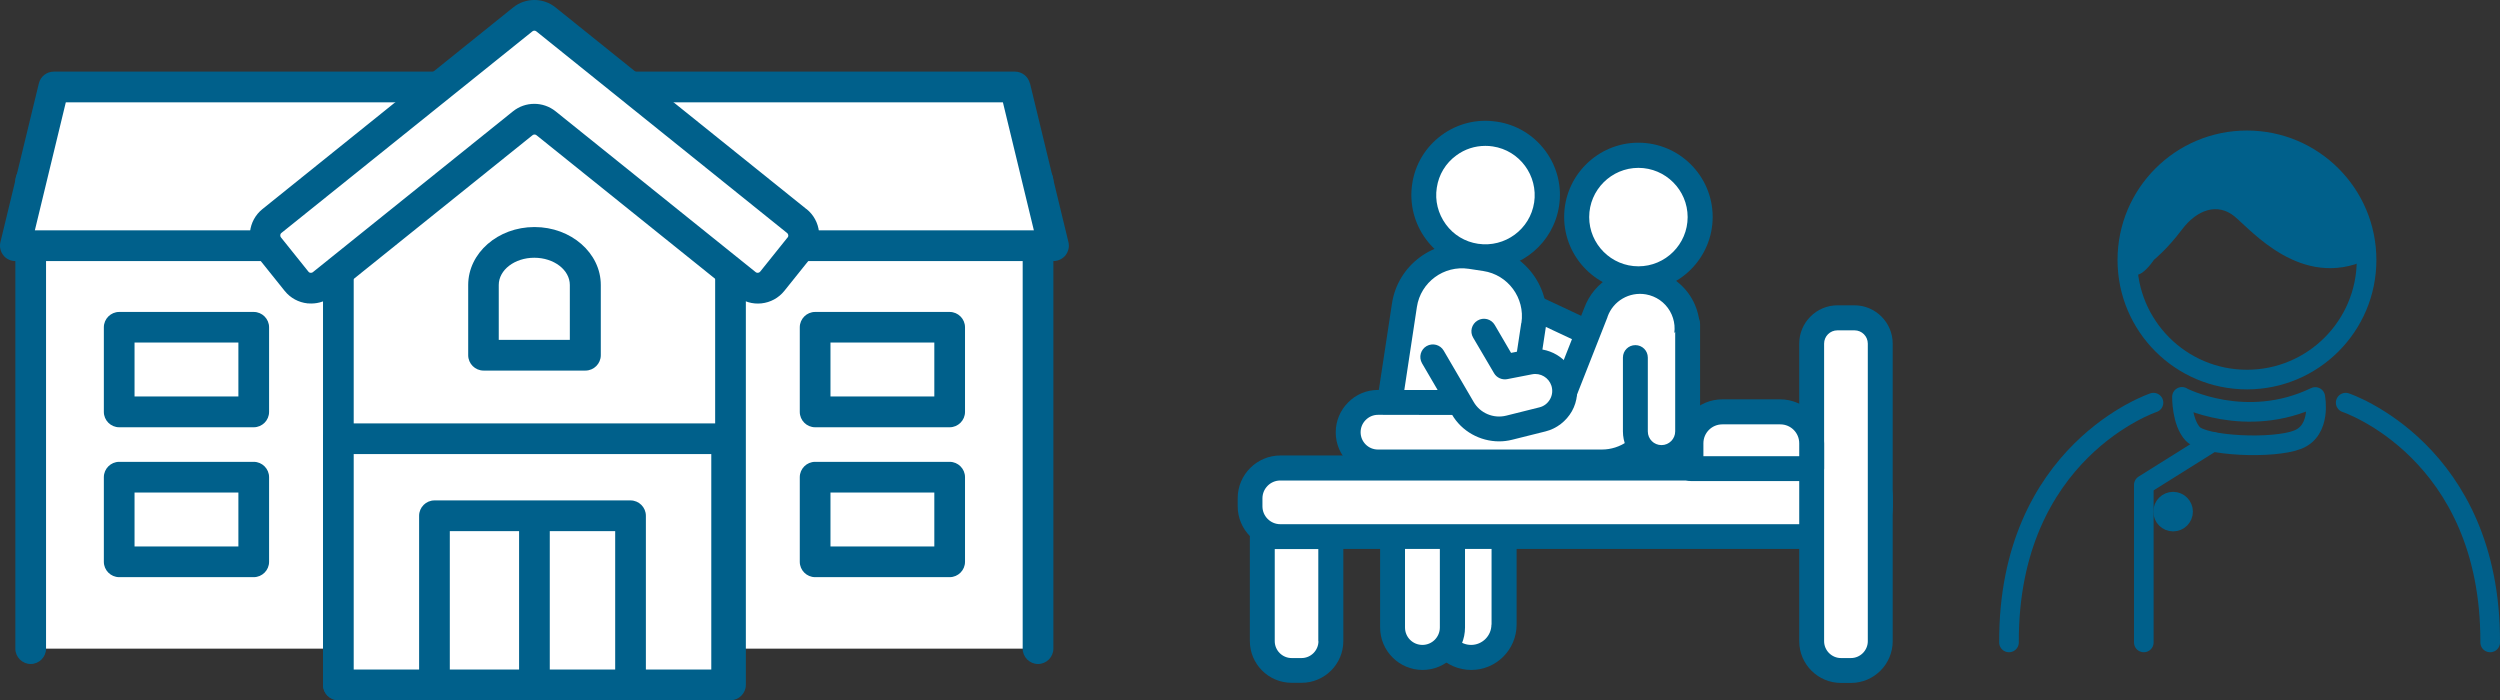
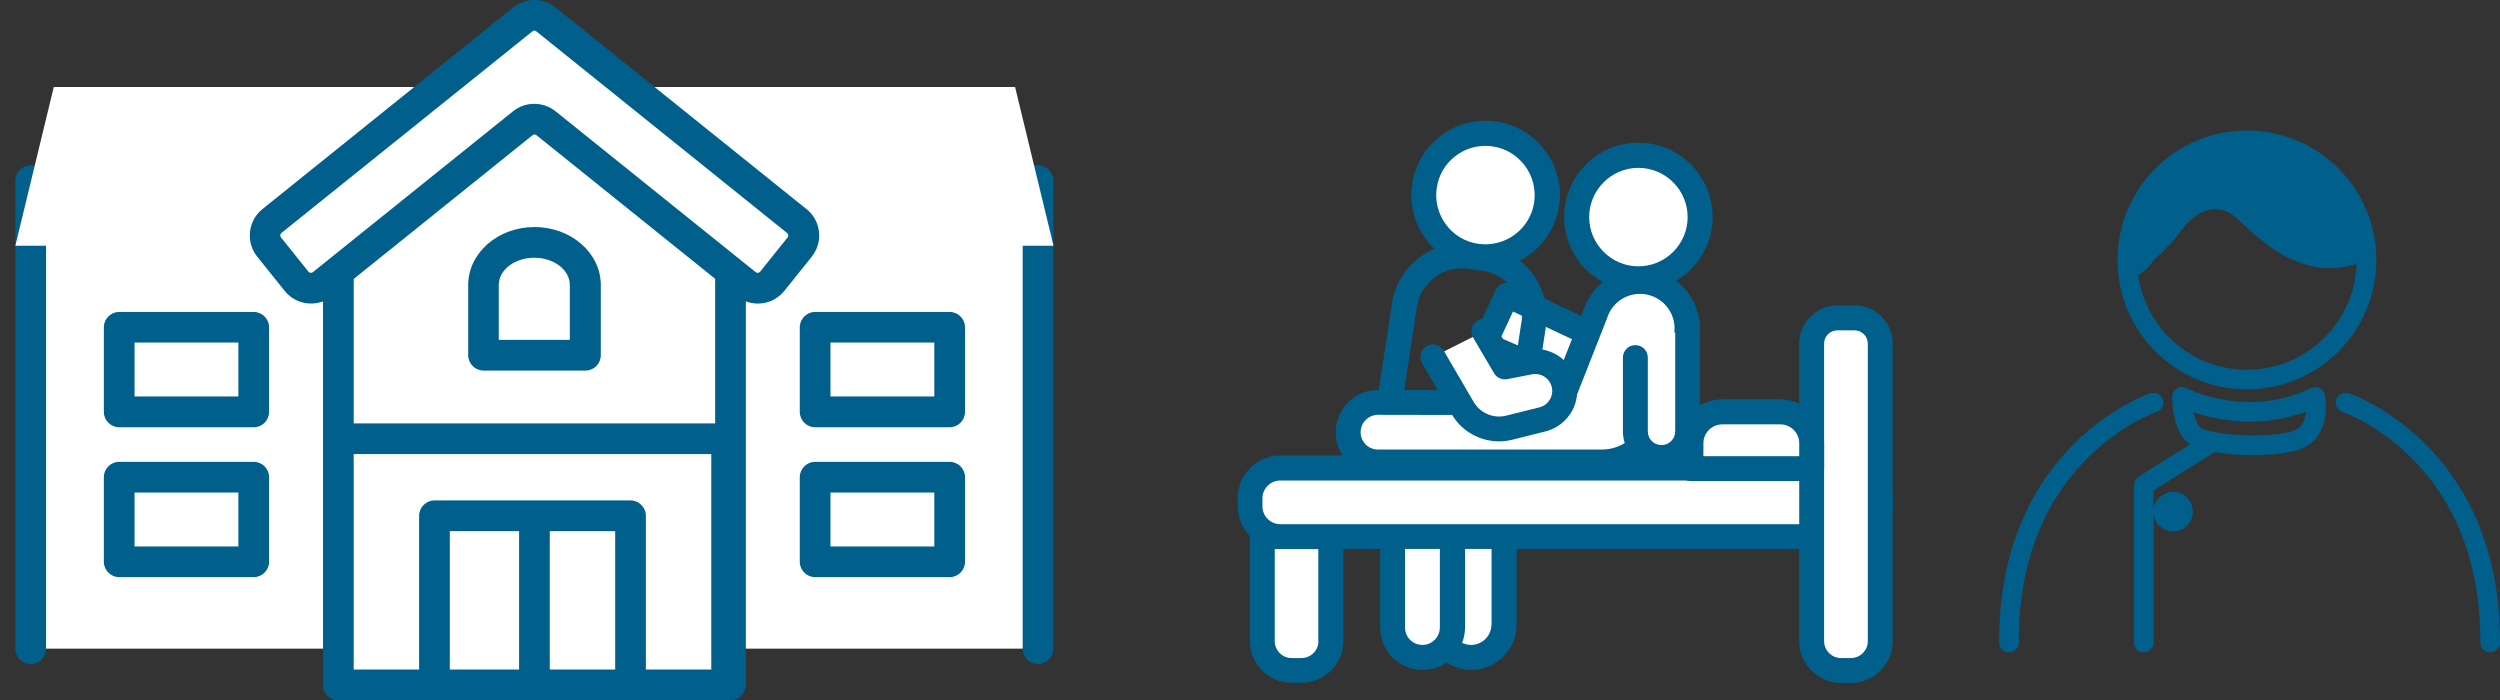
<svg xmlns="http://www.w3.org/2000/svg" id="_レイヤー_2" viewBox="0 0 180.8 50.63">
  <rect x="0" y="0" width="180.8" height="50.63" fill="#333333" stroke="none" />
  <defs>
    <style>.cls-1{stroke-linecap:round;stroke-linejoin:round;}.cls-1,.cls-2{fill:none;stroke:#00608b;stroke-width:1.42px;}.cls-3{fill:#fff;}.cls-4{fill:#00608b;}.cls-2{stroke-miterlimit:10;}</style>
  </defs>
  <g id="_レイヤー_1-2">
    <path class="cls-3" d="M104.02,45.17c0,1.31,1.06,2.38,2.38,2.38s2.38-1.06,2.38-2.38v-13.72h-4.75v13.72Z" />
    <path class="cls-4" d="M108.77,30.55h-4.75c-.5,0-.9.4-.9.9v13.72c0,1.81,1.47,3.28,3.28,3.28s3.28-1.47,3.28-3.28v-13.72c0-.5-.4-.9-.9-.9ZM107.86,45.17c0,.81-.66,1.47-1.47,1.47s-1.47-.66-1.47-1.47v-12.81h2.95v12.81Z" />
    <path class="cls-3" d="M100.71,45.38c0,1.19.97,2.16,2.16,2.16s2.16-.97,2.16-2.16v-13.93h-4.32v13.93Z" />
    <path class="cls-4" d="M105.03,30.55h-4.32c-.5,0-.9.4-.9.9v13.93c0,1.69,1.38,3.07,3.07,3.07s3.07-1.38,3.07-3.07v-13.93c0-.5-.4-.9-.9-.9ZM104.13,45.38c0,.69-.56,1.26-1.26,1.26s-1.26-.56-1.26-1.26v-13.03h2.52v13.03Z" />
    <polygon class="cls-3" points="107.32 24.9 117.43 29.3 118.8 25.93 108.99 21.33 107.32 24.9" />
    <path class="cls-4" d="M119.19,25.11l-9.81-4.6c-.22-.1-.47-.11-.69-.03-.23.08-.41.25-.51.47l-1.67,3.57c-.1.22-.11.47-.03.7.09.23.26.41.48.51l10.11,4.4c.11.05.24.08.36.08.12,0,.23-.02.34-.07.23-.09.4-.27.5-.5l1.37-3.37c.18-.45-.02-.95-.45-1.16ZM116.94,28.1l-8.41-3.66.89-1.91,8.22,3.85-.7,1.72Z" />
-     <path class="cls-3" d="M107.39,18.71l-1.05-.16c-2.29-.35-4.43,1.23-4.78,3.52l-1.57,10.33,9.34,1.42,1.57-10.33c.35-2.29-1.23-4.43-3.52-4.78Z" />
    <path class="cls-4" d="M107.53,17.82l-1.05-.16c-2.78-.42-5.38,1.5-5.81,4.27l-1.57,10.33c-.04.24.02.48.17.67.14.19.36.32.59.36l9.34,1.42s.09.01.14.01c.44,0,.82-.32.89-.77l1.57-10.33c.42-2.78-1.5-5.38-4.27-5.81ZM110.02,23.35l-1.43,9.44-7.55-1.15,1.43-9.44c.27-1.79,1.95-3.03,3.75-2.76l1.05.16c1.79.27,3.03,1.95,2.76,3.75Z" />
    <path class="cls-3" d="M91.29,46.37c0,1.17.95,2.12,2.12,2.12h.72c1.17,0,2.12-.95,2.12-2.12v-7.56h-4.96v7.56Z" />
    <path class="cls-4" d="M96.25,37.9h-4.96c-.5,0-.9.4-.9.9v7.56c0,1.67,1.36,3.02,3.02,3.02h.72c1.67,0,3.02-1.36,3.02-3.02v-7.56c0-.5-.4-.9-.9-.9ZM95.35,46.37c0,.67-.55,1.22-1.22,1.22h-.72c-.67,0-1.22-.55-1.22-1.22v-6.66h3.15v6.66Z" />
    <rect class="cls-3" x="90.4" y="33.85" width="45.58" height="4.96" rx="2.19" ry="2.19" />
    <path class="cls-4" d="M133.8,32.94h-41.2c-1.71,0-3.09,1.39-3.09,3.09v.58c0,1.71,1.39,3.09,3.09,3.09h41.2c1.71,0,3.09-1.39,3.09-3.09v-.58c0-1.71-1.39-3.09-3.09-3.09ZM135.08,36.62c0,.71-.58,1.29-1.29,1.29h-41.2c-.71,0-1.29-.58-1.29-1.29v-.58c0-.71.58-1.29,1.29-1.29h41.2c.71,0,1.29.58,1.29,1.29v.58Z" />
    <path class="cls-3" d="M134.13,22.98h-1.24c-1.03,0-1.86.83-1.86,1.86v21.52c0,1.17.95,2.12,2.12,2.12h.72c1.17,0,2.12-.95,2.12-2.12v-21.52c0-1.03-.83-1.86-1.86-1.86Z" />
    <path class="cls-4" d="M134.13,22.08h-1.24c-1.52,0-2.77,1.24-2.77,2.77v21.52c0,1.67,1.36,3.02,3.02,3.02h.72c1.67,0,3.02-1.36,3.02-3.02v-21.52c0-1.52-1.24-2.77-2.77-2.77ZM135.08,46.37c0,.67-.55,1.22-1.22,1.22h-.72c-.67,0-1.22-.55-1.22-1.22v-21.52c0-.53.43-.96.96-.96h1.24c.53,0,.96.43.96.96v21.52Z" />
    <path class="cls-3" d="M128.75,29.79h-4.19c-1.26,0-2.27,1.02-2.27,2.27v1.83h8.74v-1.83c0-1.26-1.02-2.27-2.27-2.27Z" />
    <path class="cls-4" d="M128.75,28.88h-4.19c-1.75,0-3.18,1.43-3.18,3.18v1.83c0,.5.4.9.9.9h8.74c.5,0,.9-.4.9-.9v-1.83c0-1.75-1.43-3.18-3.18-3.18ZM130.12,32.99h-6.93v-.93c0-.76.61-1.37,1.37-1.37h4.19c.76,0,1.37.61,1.37,1.37v.93Z" />
    <path class="cls-3" d="M108.1,9.69c-2.44-.37-4.72,1.31-5.09,3.74-.37,2.44,1.31,4.72,3.74,5.09,2.44.37,4.72-1.31,5.09-3.74.37-2.44-1.31-4.72-3.74-5.09Z" />
    <path class="cls-4" d="M108.24,8.8c-1.42-.22-2.83.13-3.99.98-1.15.85-1.91,2.1-2.12,3.52-.44,2.93,1.57,5.67,4.5,6.11.27.04.54.06.81.06,2.61,0,4.9-1.91,5.31-4.56.22-1.42-.13-2.83-.98-3.99-.85-1.15-2.1-1.91-3.52-2.12ZM110.95,14.64c-.29,1.94-2.11,3.28-4.06,2.99-.94-.14-1.77-.64-2.33-1.41-.56-.77-.8-1.71-.65-2.65.14-.94.64-1.77,1.41-2.33.62-.46,1.35-.69,2.1-.69.18,0,.36.01.54.04,1.94.29,3.28,2.11,2.99,4.06ZM111.85,14.78h0,0Z" />
    <path class="cls-3" d="M119.2,20.4c-1.63-.28-3.22.64-3.78,2.2l-2.57,6.53h-2.36l-10.83-.02c-1.19,0-2.16.97-2.16,2.16h0c0,1.19.97,2.16,2.16,2.16h16.2c1.73,0,3.27-1.08,3.86-2.71l2.1-5.8c.72-1.99-.53-4.15-2.62-4.51Z" />
    <path class="cls-4" d="M119.35,19.51c-2.06-.36-4.06.81-4.78,2.77l-2.34,5.94-12.57-.02h0c-.82,0-1.59.32-2.16.9-.58.58-.9,1.35-.9,2.17,0,1.69,1.37,3.06,3.06,3.06h16.2c2.1,0,4-1.33,4.71-3.31l2.1-5.8c.43-1.2.32-2.52-.32-3.63-.64-1.1-1.73-1.86-2.99-2.08ZM115.42,22.6h0,0ZM120.96,24.6l-2.1,5.8c-.46,1.26-1.67,2.11-3.01,2.11h-16.2c-.69,0-1.25-.56-1.25-1.25,0-.34.13-.65.37-.89.24-.24.55-.37.89-.37h0l10.83.02h2.36c.37,0,.7-.23.84-.57l2.57-6.53s0-.02,0-.02c.41-1.14,1.58-1.82,2.78-1.61.73.13,1.36.57,1.73,1.21.37.64.44,1.41.19,2.1Z" />
    <path class="cls-3" d="M113.06,27.63c-.33-1.03-1.37-1.65-2.43-1.45l-1.8.35-1.51-2.57-3.69,1.86,2.16,3.7c.68,1.17,2.05,1.75,3.36,1.42l2.4-.6c1.19-.3,1.88-1.54,1.51-2.71h0Z" />
    <path class="cls-4" d="M110.45,25.29l-1.17.23-1.18-2.02c-.25-.43-.81-.58-1.24-.32-.43.25-.58.81-.32,1.24l1.51,2.57c.19.33.58.5.95.43l1.8-.35c.61-.12,1.21.24,1.4.83.1.33.07.67-.1.97-.17.3-.44.51-.77.59l-2.4.6c-.92.23-1.89-.18-2.36-1l-2.16-3.7c-.25-.43-.8-.58-1.24-.33-.43.25-.58.8-.33,1.24l2.16,3.7c.71,1.23,2.04,1.95,3.42,1.95.32,0,.63-.04.95-.12l2.4-.6c.81-.2,1.5-.74,1.91-1.46.41-.73.49-1.6.24-2.39-.46-1.47-1.95-2.35-3.47-2.06Z" />
    <path class="cls-3" d="M118.49,11.23c-2.47,0-4.47,2-4.47,4.47s2,4.47,4.47,4.47,4.47-2,4.47-4.47-2-4.47-4.47-4.47Z" />
    <path class="cls-4" d="M118.49,10.32c-2.96,0-5.37,2.41-5.37,5.37s2.41,5.37,5.37,5.37,5.37-2.41,5.37-5.37-2.41-5.37-5.37-5.37ZM118.49,19.26c-1.96,0-3.56-1.6-3.56-3.56s1.6-3.56,3.56-3.56,3.56,1.6,3.56,3.56-1.6,3.56-3.56,3.56Z" />
    <path class="cls-3" d="M118.27,31.21c0,1.04.85,1.89,1.89,1.89h0c1.04,0,1.89-.85,1.89-1.89v-7.77l-3.78,2.43v5.34Z" />
    <path class="cls-4" d="M122.05,22.53c-.5,0-.9.4-.9.9v7.77c0,.54-.44.99-.99.99s-.99-.44-.99-.99v-5.34c0-.5-.4-.9-.9-.9s-.9.4-.9.9v5.34c0,1.54,1.25,2.79,2.79,2.79s2.79-1.25,2.79-2.79v-7.77c0-.5-.4-.9-.9-.9Z" />
    <circle class="cls-2" cx="162.5" cy="18.8" r="8.65" />
    <path class="cls-4" d="M155.76,18.8s.95-.75,2.04-2.2,2.58-1.95,3.8-.95c1.22,1,4.82,5.3,9.54,3.15,0,0,.27-5.62-5.45-8.03-5.72-2.41-9.61,2.25-9.61,2.25,0,0-2.53,3.36-2.23,5.79s1.91,0,1.91,0Z" />
    <path class="cls-1" d="M157.8,28.71s4.62,2.42,9.64,0c0,0,.48,2.41-1.28,3.09-1.77.69-6.77.46-7.58-.42s-.78-2.68-.78-2.68Z" />
    <polyline class="cls-1" points="155.04 46.46 155.04 35.07 160.02 31.95" />
    <circle class="cls-1" cx="157.16" cy="37" r=".72" />
    <path class="cls-1" d="M155.74,29.12s-10.5,3.49-10.45,17.34" />
    <path class="cls-1" d="M169.64,29.12s10.5,3.49,10.45,17.34" />
    <rect class="cls-3" x="2.22" y="13.07" width="72.85" height="33.84" />
    <path class="cls-4" d="M75.07,11.96H2.22c-.61,0-1.11.5-1.11,1.11v33.84c0,.61.5,1.11,1.11,1.11s1.11-.5,1.11-1.11V14.18h70.63v32.73c0,.61.5,1.11,1.11,1.11s1.11-.5,1.11-1.11V13.07c0-.61-.5-1.11-1.11-1.11Z" />
    <polygon class="cls-3" points="3.89 6.29 1.11 17.77 76.19 17.77 73.41 6.29 3.89 6.29" />
-     <path class="cls-4" d="M74.48,6.03c-.12-.5-.57-.85-1.08-.85H3.89c-.51,0-.96.35-1.08.85L.03,17.51c-.08.33,0,.68.21.95.21.27.53.42.87.42h75.08c.34,0,.66-.16.87-.42.21-.27.29-.62.21-.95l-2.78-11.48ZM2.52,16.66l2.24-9.26h67.77l2.24,9.26H2.52Z" />
    <polygon class="cls-3" points="24.47 17.55 24.47 26.45 24.47 49.52 38.65 49.52 52.83 49.52 52.83 26.45 52.83 17.55 38.65 6.15 24.47 17.55" />
    <path class="cls-4" d="M39.34,5.28c-.41-.33-.98-.33-1.39,0l-14.18,11.4c-.26.21-.41.53-.41.87v31.98c0,.61.5,1.11,1.11,1.11h28.36c.61,0,1.11-.5,1.11-1.11v-31.98c0-.34-.15-.65-.41-.87l-14.18-11.4ZM51.72,48.42h-26.14v-30.34l13.07-10.51,13.07,10.51v30.34Z" />
    <path class="cls-3" d="M57.62,15.98L39.49,1.4c-.49-.4-1.19-.4-1.68,0l-18.13,14.58c-.58.46-.67,1.31-.21,1.89l1.98,2.47c.46.58,1.31.67,1.89.21l14.47-11.63c.49-.4,1.19-.4,1.68,0l14.47,11.63c.58.46,1.42.37,1.89-.21l1.98-2.47c.46-.58.37-1.42-.21-1.89Z" />
    <path class="cls-4" d="M58.32,15.12L40.18.54c-.89-.72-2.18-.72-3.07,0l-18.13,14.58c-.51.41-.83,1-.9,1.65-.07.65.12,1.29.53,1.8l1.98,2.47c.41.51,1,.83,1.65.9.09,0,.18.01.27.01.56,0,1.09-.19,1.53-.54l14.47-11.63c.08-.07.21-.07.29,0l14.47,11.63c.51.41,1.15.6,1.8.53.65-.07,1.24-.39,1.65-.9l1.98-2.47c.41-.51.6-1.15.53-1.8-.07-.65-.39-1.24-.9-1.65ZM56.96,17.17l-1.98,2.47c-.05.06-.11.08-.16.09-.04,0-.11,0-.17-.05l-14.47-11.63c-.45-.36-.99-.54-1.54-.54s-1.09.18-1.54.54l-14.47,11.63c-.06.05-.13.05-.17.05-.04,0-.11-.02-.16-.09l-1.98-2.47c-.05-.06-.05-.13-.05-.17,0-.04.02-.11.09-.16L38.5,2.27c.08-.07.21-.07.29,0l18.13,14.58c.06.05.08.11.09.16,0,.04,0,.11-.05.17Z" />
    <rect class="cls-3" x="8.62" y="34.51" width="9.73" height="6.12" />
    <path class="cls-4" d="M18.35,33.4h-9.73c-.61,0-1.11.5-1.11,1.11v6.12c0,.61.5,1.11,1.11,1.11h9.73c.61,0,1.11-.5,1.11-1.11v-6.12c0-.61-.5-1.11-1.11-1.11ZM17.24,39.52h-7.51v-3.9h7.51v3.9Z" />
    <rect class="cls-3" x="8.62" y="23.67" width="9.73" height="6.12" />
    <path class="cls-4" d="M18.35,22.56h-9.73c-.61,0-1.11.5-1.11,1.11v6.12c0,.61.5,1.11,1.11,1.11h9.73c.61,0,1.11-.5,1.11-1.11v-6.12c0-.61-.5-1.11-1.11-1.11ZM17.24,28.67h-7.51v-3.9h7.51v3.9Z" />
    <rect class="cls-3" x="58.95" y="34.51" width="9.73" height="6.12" />
    <path class="cls-4" d="M68.68,33.4h-9.73c-.61,0-1.11.5-1.11,1.11v6.12c0,.61.5,1.11,1.11,1.11h9.73c.61,0,1.11-.5,1.11-1.11v-6.12c0-.61-.5-1.11-1.11-1.11ZM67.57,39.52h-7.51v-3.9h7.51v3.9Z" />
    <rect class="cls-3" x="58.95" y="23.67" width="9.73" height="6.12" />
    <path class="cls-4" d="M68.68,22.56h-9.73c-.61,0-1.11.5-1.11,1.11v6.12c0,.61.5,1.11,1.11,1.11h9.73c.61,0,1.11-.5,1.11-1.11v-6.12c0-.61-.5-1.11-1.11-1.11ZM67.57,28.67h-7.51v-3.9h7.51v3.9Z" />
    <path class="cls-3" d="M38.65,17.53c-2.03,0-3.68,1.38-3.68,3.08v5.08h7.37v-5.08c0-1.7-1.65-3.08-3.68-3.08Z" />
    <path class="cls-4" d="M38.65,16.42c-2.64,0-4.79,1.88-4.79,4.19v5.08c0,.61.5,1.11,1.11,1.11h7.37c.61,0,1.11-.5,1.11-1.11v-5.08c0-2.31-2.15-4.19-4.79-4.19ZM41.22,24.58h-5.15v-3.97c0-1.09,1.15-1.97,2.57-1.97s2.57.88,2.57,1.97v3.97Z" />
    <path class="cls-4" d="M38.65,36.46c-.61,0-1.11.5-1.11,1.11v11.96c0,.61.5,1.11,1.11,1.11s1.11-.5,1.11-1.11v-11.96c0-.61-.5-1.11-1.11-1.11Z" />
    <polygon class="cls-3" points="24.47 34.51 24.47 37.29 24.47 49.52 31.42 49.52 31.42 37.29 45.6 37.29 45.6 49.52 52.55 49.52 52.55 37.29 52.55 34.51 52.55 31.73 24.47 31.73 24.47 34.51" />
    <path class="cls-4" d="M52.55,30.62h-28.08c-.61,0-1.11.5-1.11,1.11v17.8c0,.61.5,1.11,1.11,1.11h6.95c.61,0,1.11-.5,1.11-1.11v-11.12h11.96v11.12c0,.61.5,1.11,1.11,1.11h6.95c.61,0,1.11-.5,1.11-1.11v-17.8c0-.61-.5-1.11-1.11-1.11ZM51.44,48.42h-4.73v-11.12c0-.61-.5-1.11-1.11-1.11h-14.18c-.61,0-1.11.5-1.11,1.11v11.12h-4.73v-15.58h25.86v15.58Z" />
  </g>
</svg>